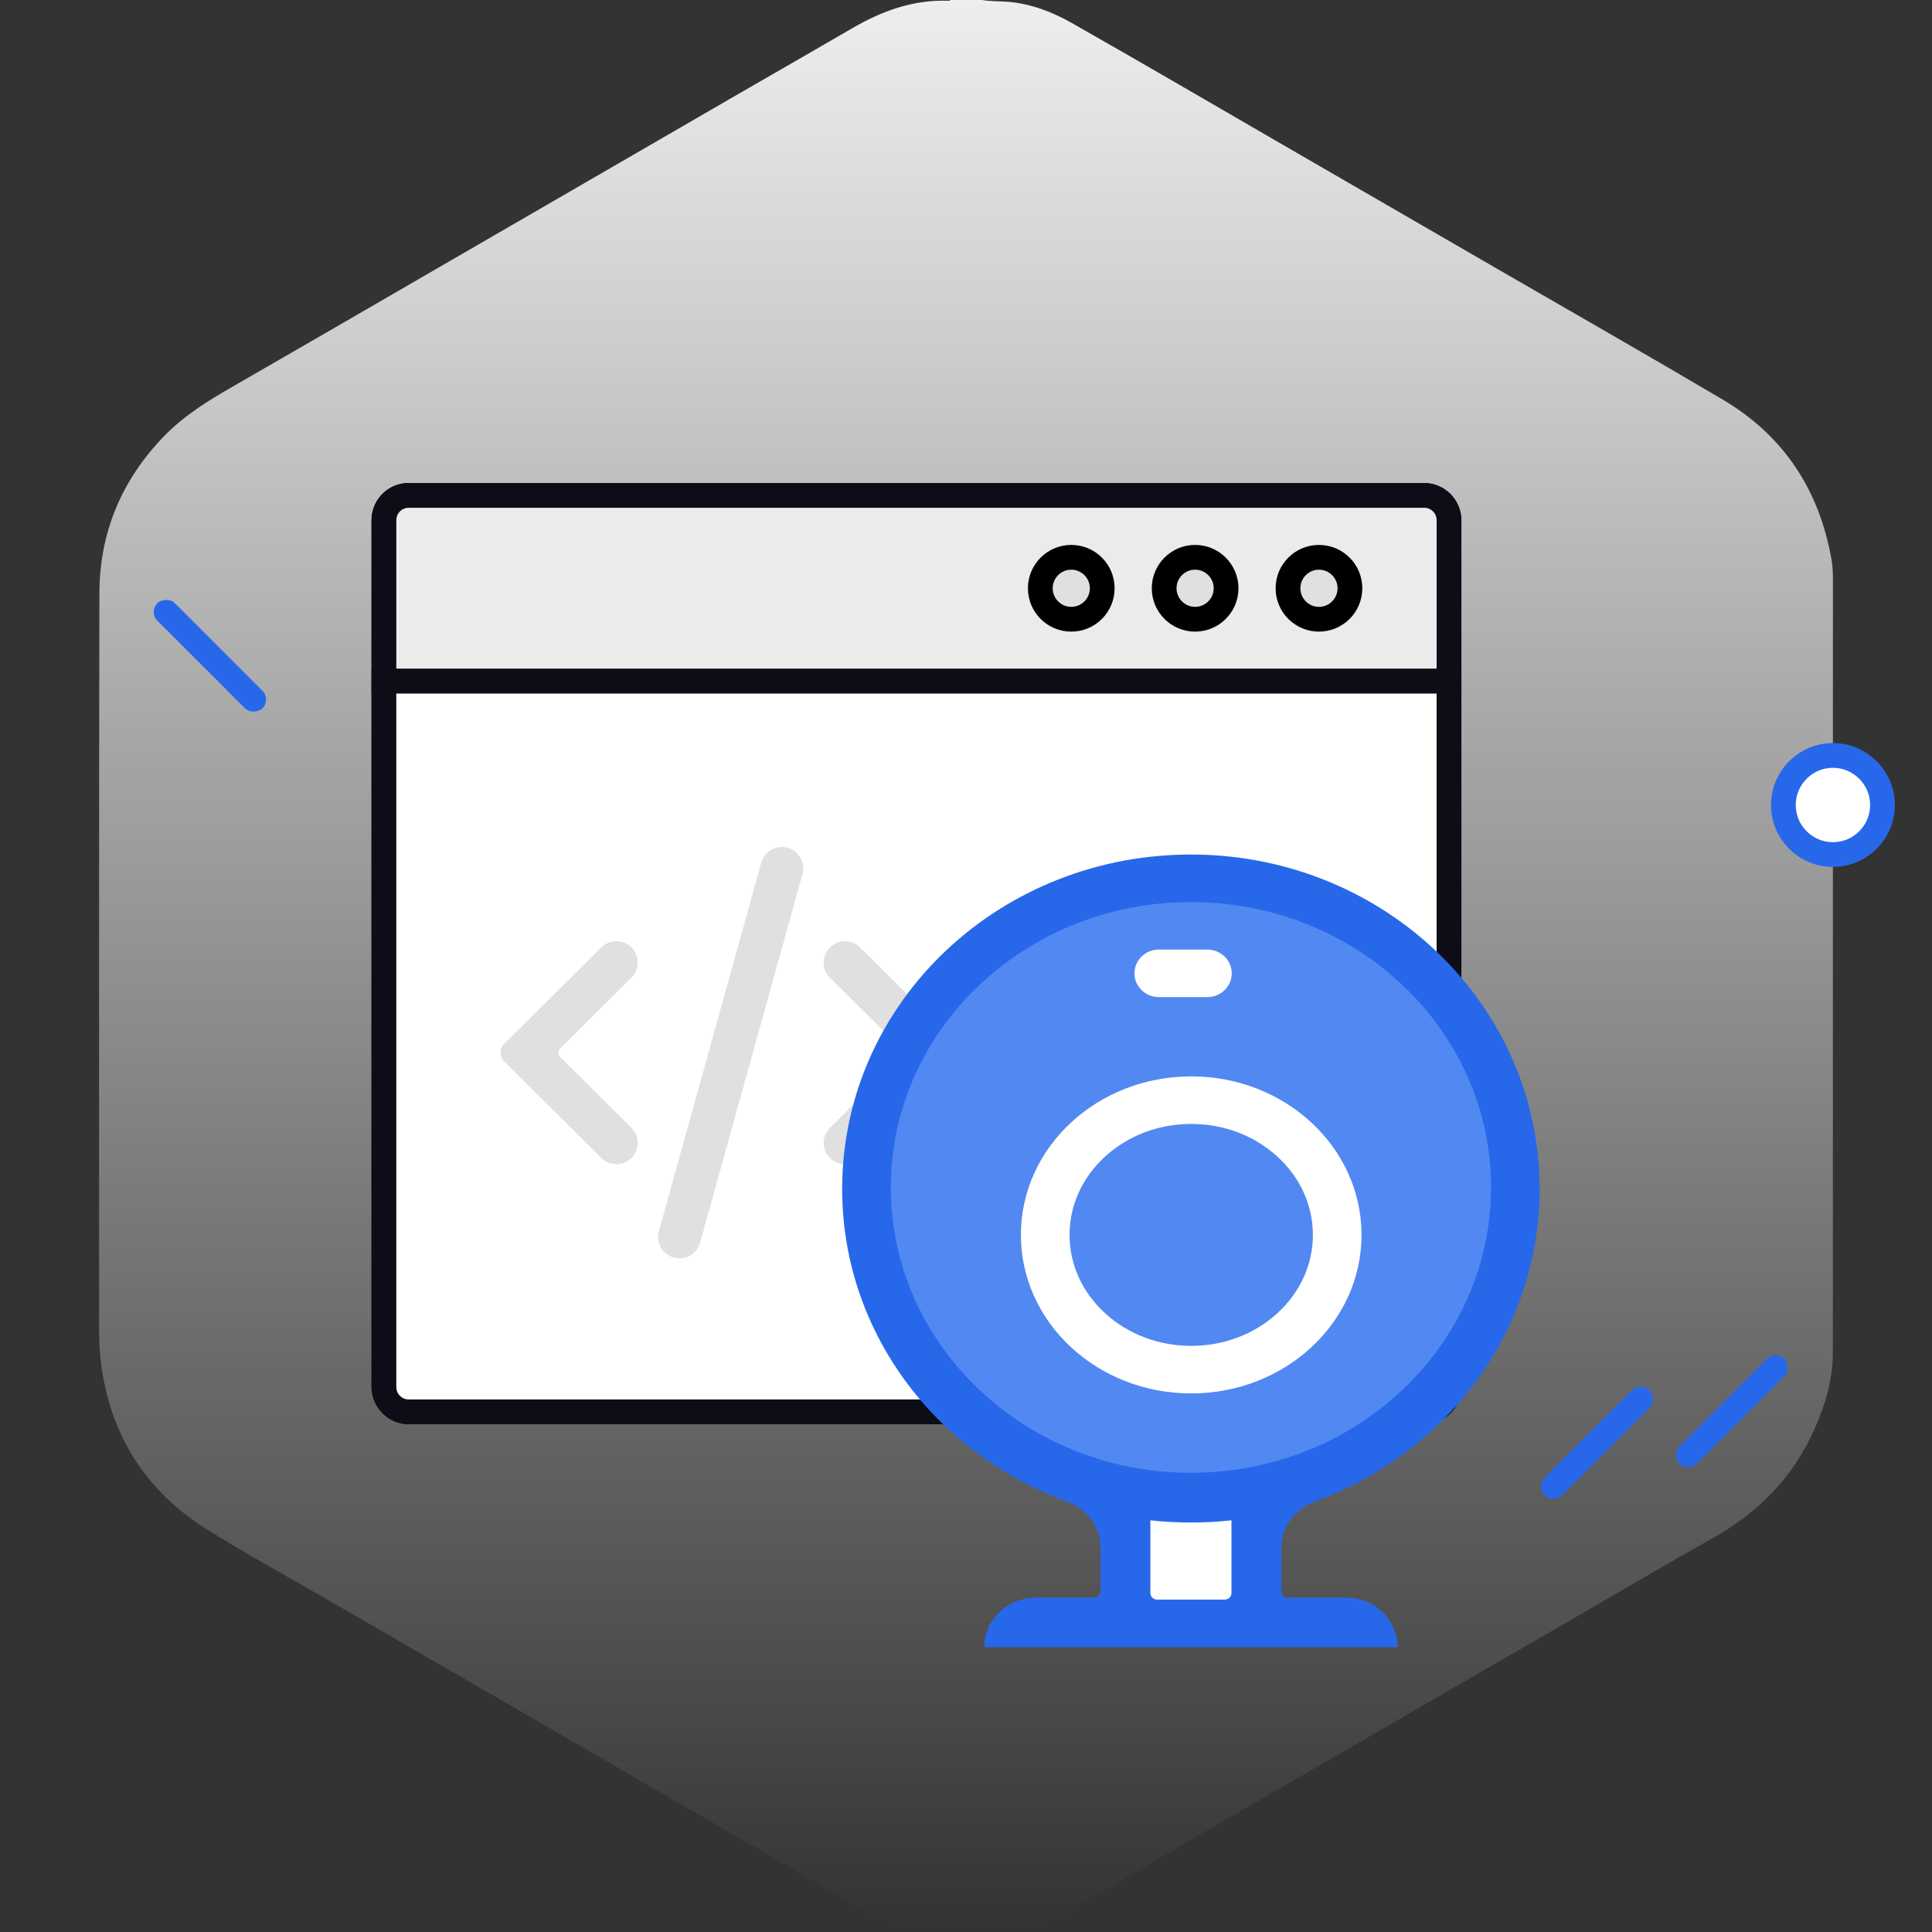
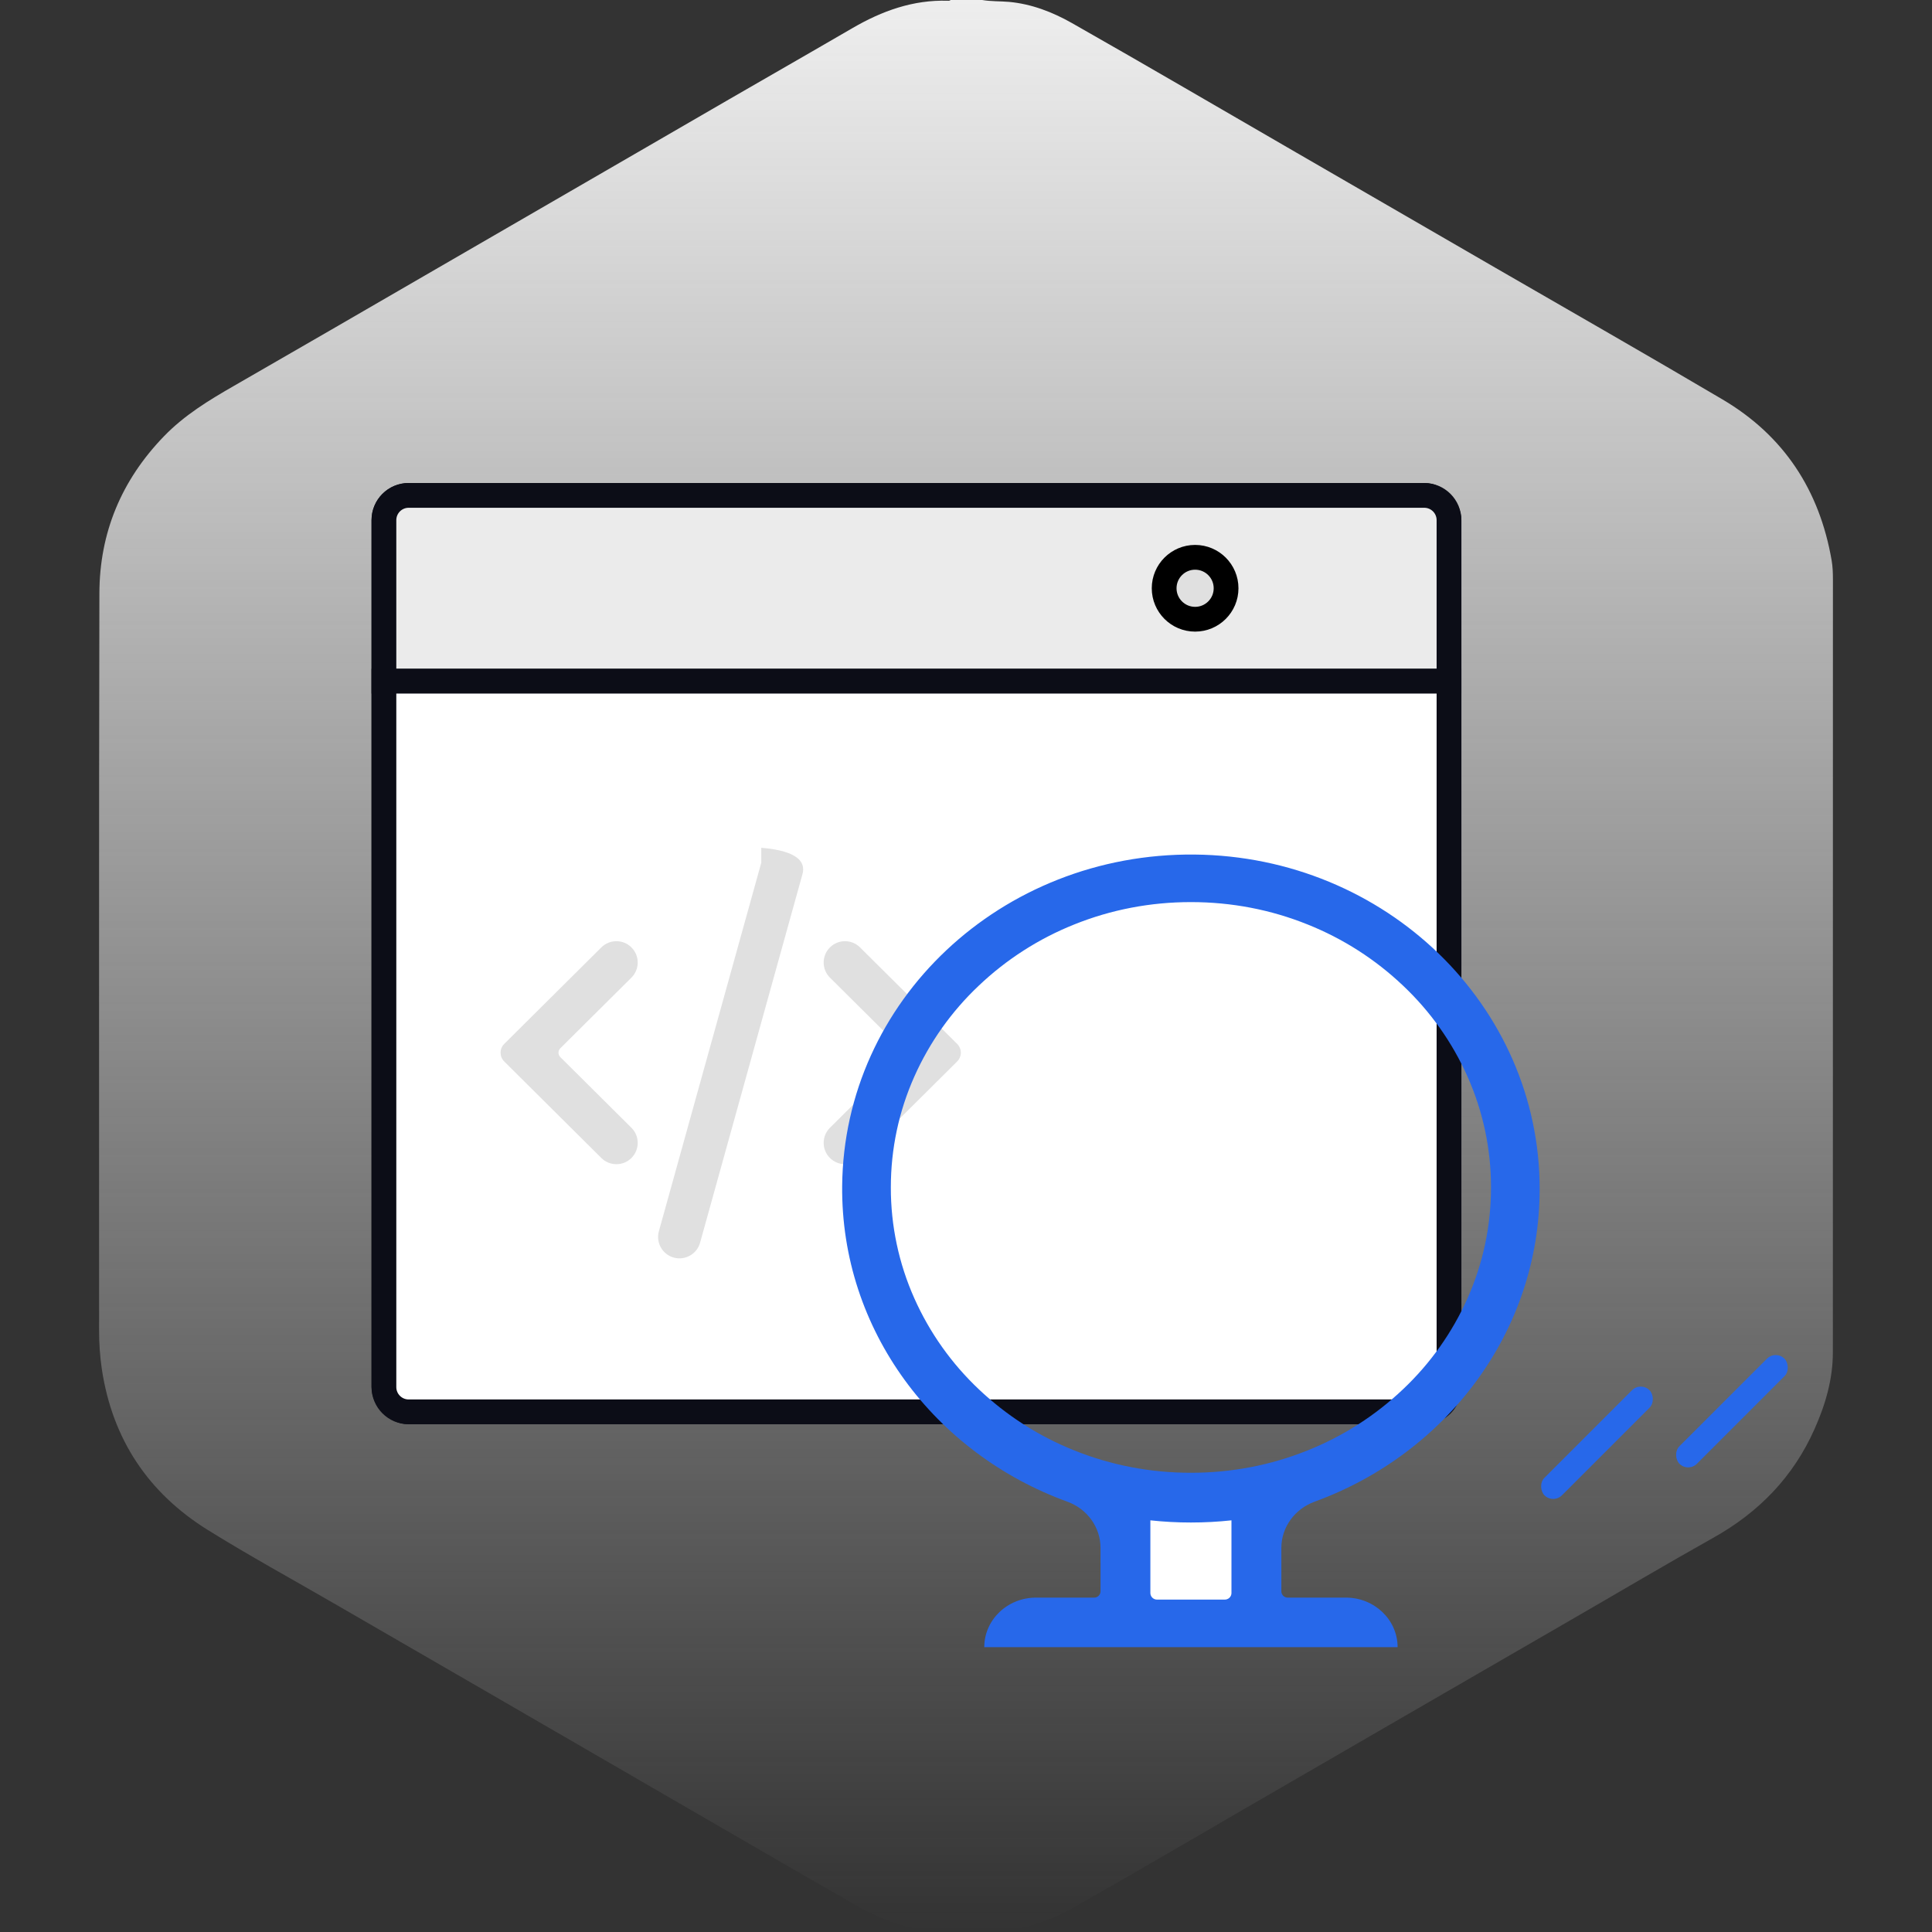
<svg xmlns="http://www.w3.org/2000/svg" width="156" height="156" viewBox="0 0 156 156" fill="none">
  <rect x="0" y="0" width="156" height="156" fill="#333333" stroke="none" />
  <path d="M147.895 45.244C147.98 45.738 148 46.247 148 46.757C147.995 67.571 148 88.381 147.995 109.196C147.995 111.364 147.398 113.405 146.525 115.366C144.814 119.233 142.039 122.091 138.376 124.148C134.477 126.336 130.633 128.615 126.764 130.848C122.318 133.414 117.873 135.985 113.427 138.561C109.106 141.061 104.786 143.567 100.465 146.067C95.809 148.759 91.177 151.496 86.491 154.123C84.463 155.257 82.271 155.917 79.907 155.973C78.166 156.008 76.435 156.043 74.714 155.842C72.651 155.605 70.775 154.793 68.993 153.77C64.221 151.043 59.469 148.275 54.707 145.522C50.106 142.856 45.504 140.194 40.903 137.527C36.251 134.83 31.595 132.138 26.938 129.451C23.546 127.485 20.099 125.605 16.772 123.533C11.975 120.549 9.085 116.223 8.226 110.577C8.071 109.534 8.001 108.485 8.001 107.432C8.011 87.59 7.981 67.753 8.026 47.916C8.036 43.021 9.802 38.791 13.219 35.248C14.88 33.524 16.867 32.319 18.905 31.149C24.058 28.185 29.201 25.206 34.34 22.226C40.291 18.778 46.242 15.34 52.188 11.892C56.629 9.316 61.075 6.74 65.526 4.184C66.63 3.549 67.734 2.909 68.833 2.269C71.216 0.882 73.73 -0.025 76.525 0.06C76.61 0.066 76.691 0.06 76.761 0H79.305C80.017 0.121 80.745 0.091 81.463 0.151C83.294 0.318 84.98 0.973 86.541 1.855C92.623 5.308 98.659 8.847 104.716 12.346C110.055 15.436 115.389 18.521 120.728 21.611C126.855 25.155 132.996 28.659 139.093 32.258C144.041 35.182 146.916 39.578 147.895 45.244Z" fill="url(#paint0_linear_42_8510)" />
  <rect x="31" y="40" width="86" height="74" rx="2" fill="white" stroke="#0C0D17" stroke-width="2" />
  <path d="M33 40H115C116.105 40 117 40.895 117 42V55H31V42C31 40.895 31.895 40 33 40Z" fill="#EBEBEB" stroke="#0C0D17" stroke-width="2" />
  <path d="M31 55H117V112C117 113.105 116.105 114 115 114H33C31.895 114 31 113.105 31 112V55Z" fill="white" stroke="#0C0D17" stroke-width="2" />
-   <path d="M75.557 82.573L69.442 76.497C68.771 75.83 67.687 75.83 67.015 76.497V76.497C66.338 77.17 66.338 78.266 67.015 78.94L72.757 84.645C72.954 84.841 72.954 85.159 72.757 85.355L67.015 91.061C66.338 91.734 66.338 92.83 67.015 93.503V93.503C67.687 94.17 68.771 94.17 69.442 93.503L75.557 87.427L77.286 85.709C77.68 85.318 77.68 84.682 77.286 84.291L75.557 82.573ZM50.984 76.497C50.313 75.83 49.229 75.83 48.557 76.497L42.443 82.573L40.714 84.291C40.32 84.682 40.32 85.318 40.714 85.709L42.443 87.427L48.557 93.503C49.229 94.17 50.313 94.17 50.984 93.503V93.503C51.662 92.83 51.662 91.734 50.984 91.061L45.242 85.355C45.046 85.159 45.046 84.841 45.242 84.645L50.984 78.94C51.662 78.266 51.662 77.17 50.984 76.497V76.497ZM54.408 101.545C53.486 101.292 52.946 100.339 53.201 99.418L61.47 69.658C61.724 68.741 62.672 68.204 63.589 68.455V68.455C64.511 68.708 65.052 69.661 64.796 70.582L56.528 100.342C56.273 101.259 55.325 101.796 54.408 101.545V101.545Z" fill="#E0E0E0" />
-   <circle cx="106.5" cy="47.5" r="2.5" fill="#E0E0E0" stroke="black" stroke-width="2" />
+   <path d="M75.557 82.573L69.442 76.497C68.771 75.83 67.687 75.83 67.015 76.497V76.497C66.338 77.17 66.338 78.266 67.015 78.94L72.757 84.645C72.954 84.841 72.954 85.159 72.757 85.355L67.015 91.061C66.338 91.734 66.338 92.83 67.015 93.503V93.503C67.687 94.17 68.771 94.17 69.442 93.503L75.557 87.427L77.286 85.709C77.68 85.318 77.68 84.682 77.286 84.291L75.557 82.573ZM50.984 76.497C50.313 75.83 49.229 75.83 48.557 76.497L42.443 82.573L40.714 84.291C40.32 84.682 40.32 85.318 40.714 85.709L42.443 87.427L48.557 93.503C49.229 94.17 50.313 94.17 50.984 93.503V93.503C51.662 92.83 51.662 91.734 50.984 91.061L45.242 85.355C45.046 85.159 45.046 84.841 45.242 84.645L50.984 78.94C51.662 78.266 51.662 77.17 50.984 76.497V76.497ZM54.408 101.545C53.486 101.292 52.946 100.339 53.201 99.418L61.47 69.658V68.455C64.511 68.708 65.052 69.661 64.796 70.582L56.528 100.342C56.273 101.259 55.325 101.796 54.408 101.545V101.545Z" fill="#E0E0E0" />
  <circle cx="96.5" cy="47.5" r="2.5" fill="#E0E0E0" stroke="black" stroke-width="2" />
-   <circle cx="86.5" cy="47.5" r="2.5" fill="#E0E0E0" stroke="black" stroke-width="2" />
-   <circle cx="148" cy="65" r="4" fill="white" stroke="#2768EA" stroke-width="2" />
  <rect width="12" height="2" rx="1" transform="matrix(0.707 -0.707 -0.707 -0.707 125.414 121.445)" fill="#2768EA" />
  <rect width="12" height="2" rx="1" transform="matrix(0.707 -0.707 -0.707 -0.707 136.312 118.898)" fill="#2768EA" />
  <rect x="90" y="121" width="11" height="9" fill="white" />
-   <ellipse cx="96.002" cy="96.342" rx="26.401" ry="26.401" fill="#5288F2" />
  <path d="M96.185 90.752C98.811 90.752 101.274 91.686 103.129 93.377C104.985 95.071 106.009 97.316 106.009 99.712C106.009 102.108 104.985 104.353 103.129 106.047C101.273 107.737 98.811 108.672 96.185 108.672C93.558 108.672 91.095 107.737 89.241 106.047C87.385 104.353 86.361 102.108 86.361 99.712C86.361 97.316 87.385 95.071 89.241 93.377C91.097 91.686 93.558 90.752 96.185 90.752ZM96.185 86.912C88.588 86.912 82.432 92.641 82.432 99.712C82.432 106.783 88.588 112.512 96.185 112.512C103.781 112.512 109.937 106.783 109.937 99.712C109.937 92.641 103.781 86.912 96.185 86.912ZM97.494 76.672H93.564C92.484 76.672 91.601 77.536 91.601 78.592C91.601 79.648 92.484 80.512 93.564 80.512H97.494C98.574 80.512 99.459 79.648 99.459 78.592C99.459 77.536 98.576 76.672 97.494 76.672Z" fill="white" />
  <path d="M124.321 96C124.321 81.182 111.871 69.151 96.456 69.001C80.85 68.852 68.146 80.795 68.001 95.752C67.892 107.4 75.48 117.371 86.19 121.256C87.807 121.845 88.863 123.337 88.863 124.987V128.5C88.859 128.635 88.803 128.764 88.705 128.858C88.607 128.952 88.476 129.003 88.34 129H83.648C81.346 129 79.475 130.793 79.475 133H112.85C112.85 130.793 110.98 129 108.678 129H103.984C103.849 129.002 103.719 128.951 103.621 128.858C103.524 128.764 103.467 128.636 103.463 128.501V124.987C103.463 123.326 104.539 121.838 106.155 121.25C116.773 117.383 124.321 107.54 124.321 96.002V96ZM98.89 129.16H93.432C93.291 129.163 93.155 129.11 93.053 129.013C92.951 128.916 92.891 128.783 92.887 128.642V122.76C93.965 122.877 95.056 122.935 96.161 122.935C97.266 122.935 98.358 122.877 99.435 122.76V128.642C99.431 128.783 99.372 128.916 99.27 129.013C99.167 129.11 99.031 129.163 98.89 129.16ZM96.161 118.92C92.888 118.92 89.715 118.313 86.733 117.11C83.874 115.968 81.26 114.291 79.028 112.171C76.831 110.095 75.065 107.606 73.833 104.845C72.573 102.025 71.925 98.969 71.931 95.88C71.931 92.768 72.57 89.75 73.833 86.915C75.065 84.154 76.831 81.665 79.03 79.59C81.26 77.469 83.875 75.792 86.733 74.649C89.715 73.448 92.889 72.84 96.161 72.84C99.434 72.84 102.607 73.447 105.59 74.65C108.448 75.793 111.063 77.469 113.294 79.59C115.492 81.665 117.257 84.154 118.489 86.915C119.749 89.736 120.397 92.791 120.391 95.88C120.391 98.992 119.753 102.01 118.489 104.845C117.257 107.606 115.491 110.095 113.293 112.171C111.062 114.292 108.448 115.968 105.59 117.111C102.607 118.312 99.433 118.92 96.161 118.92Z" fill="#2768EA" />
-   <rect width="12" height="2" rx="1" transform="matrix(-0.707 -0.707 -0.707 0.707 21.898 56.484)" fill="#2768EA" />
  <defs>
    <linearGradient id="paint0_linear_42_8510" x1="78" y1="0" x2="78" y2="156" gradientUnits="userSpaceOnUse">
      <stop stop-color="#EEEEEE" />
      <stop offset="1" stop-color="#EEEEEE" stop-opacity="0" />
    </linearGradient>
  </defs>
</svg>